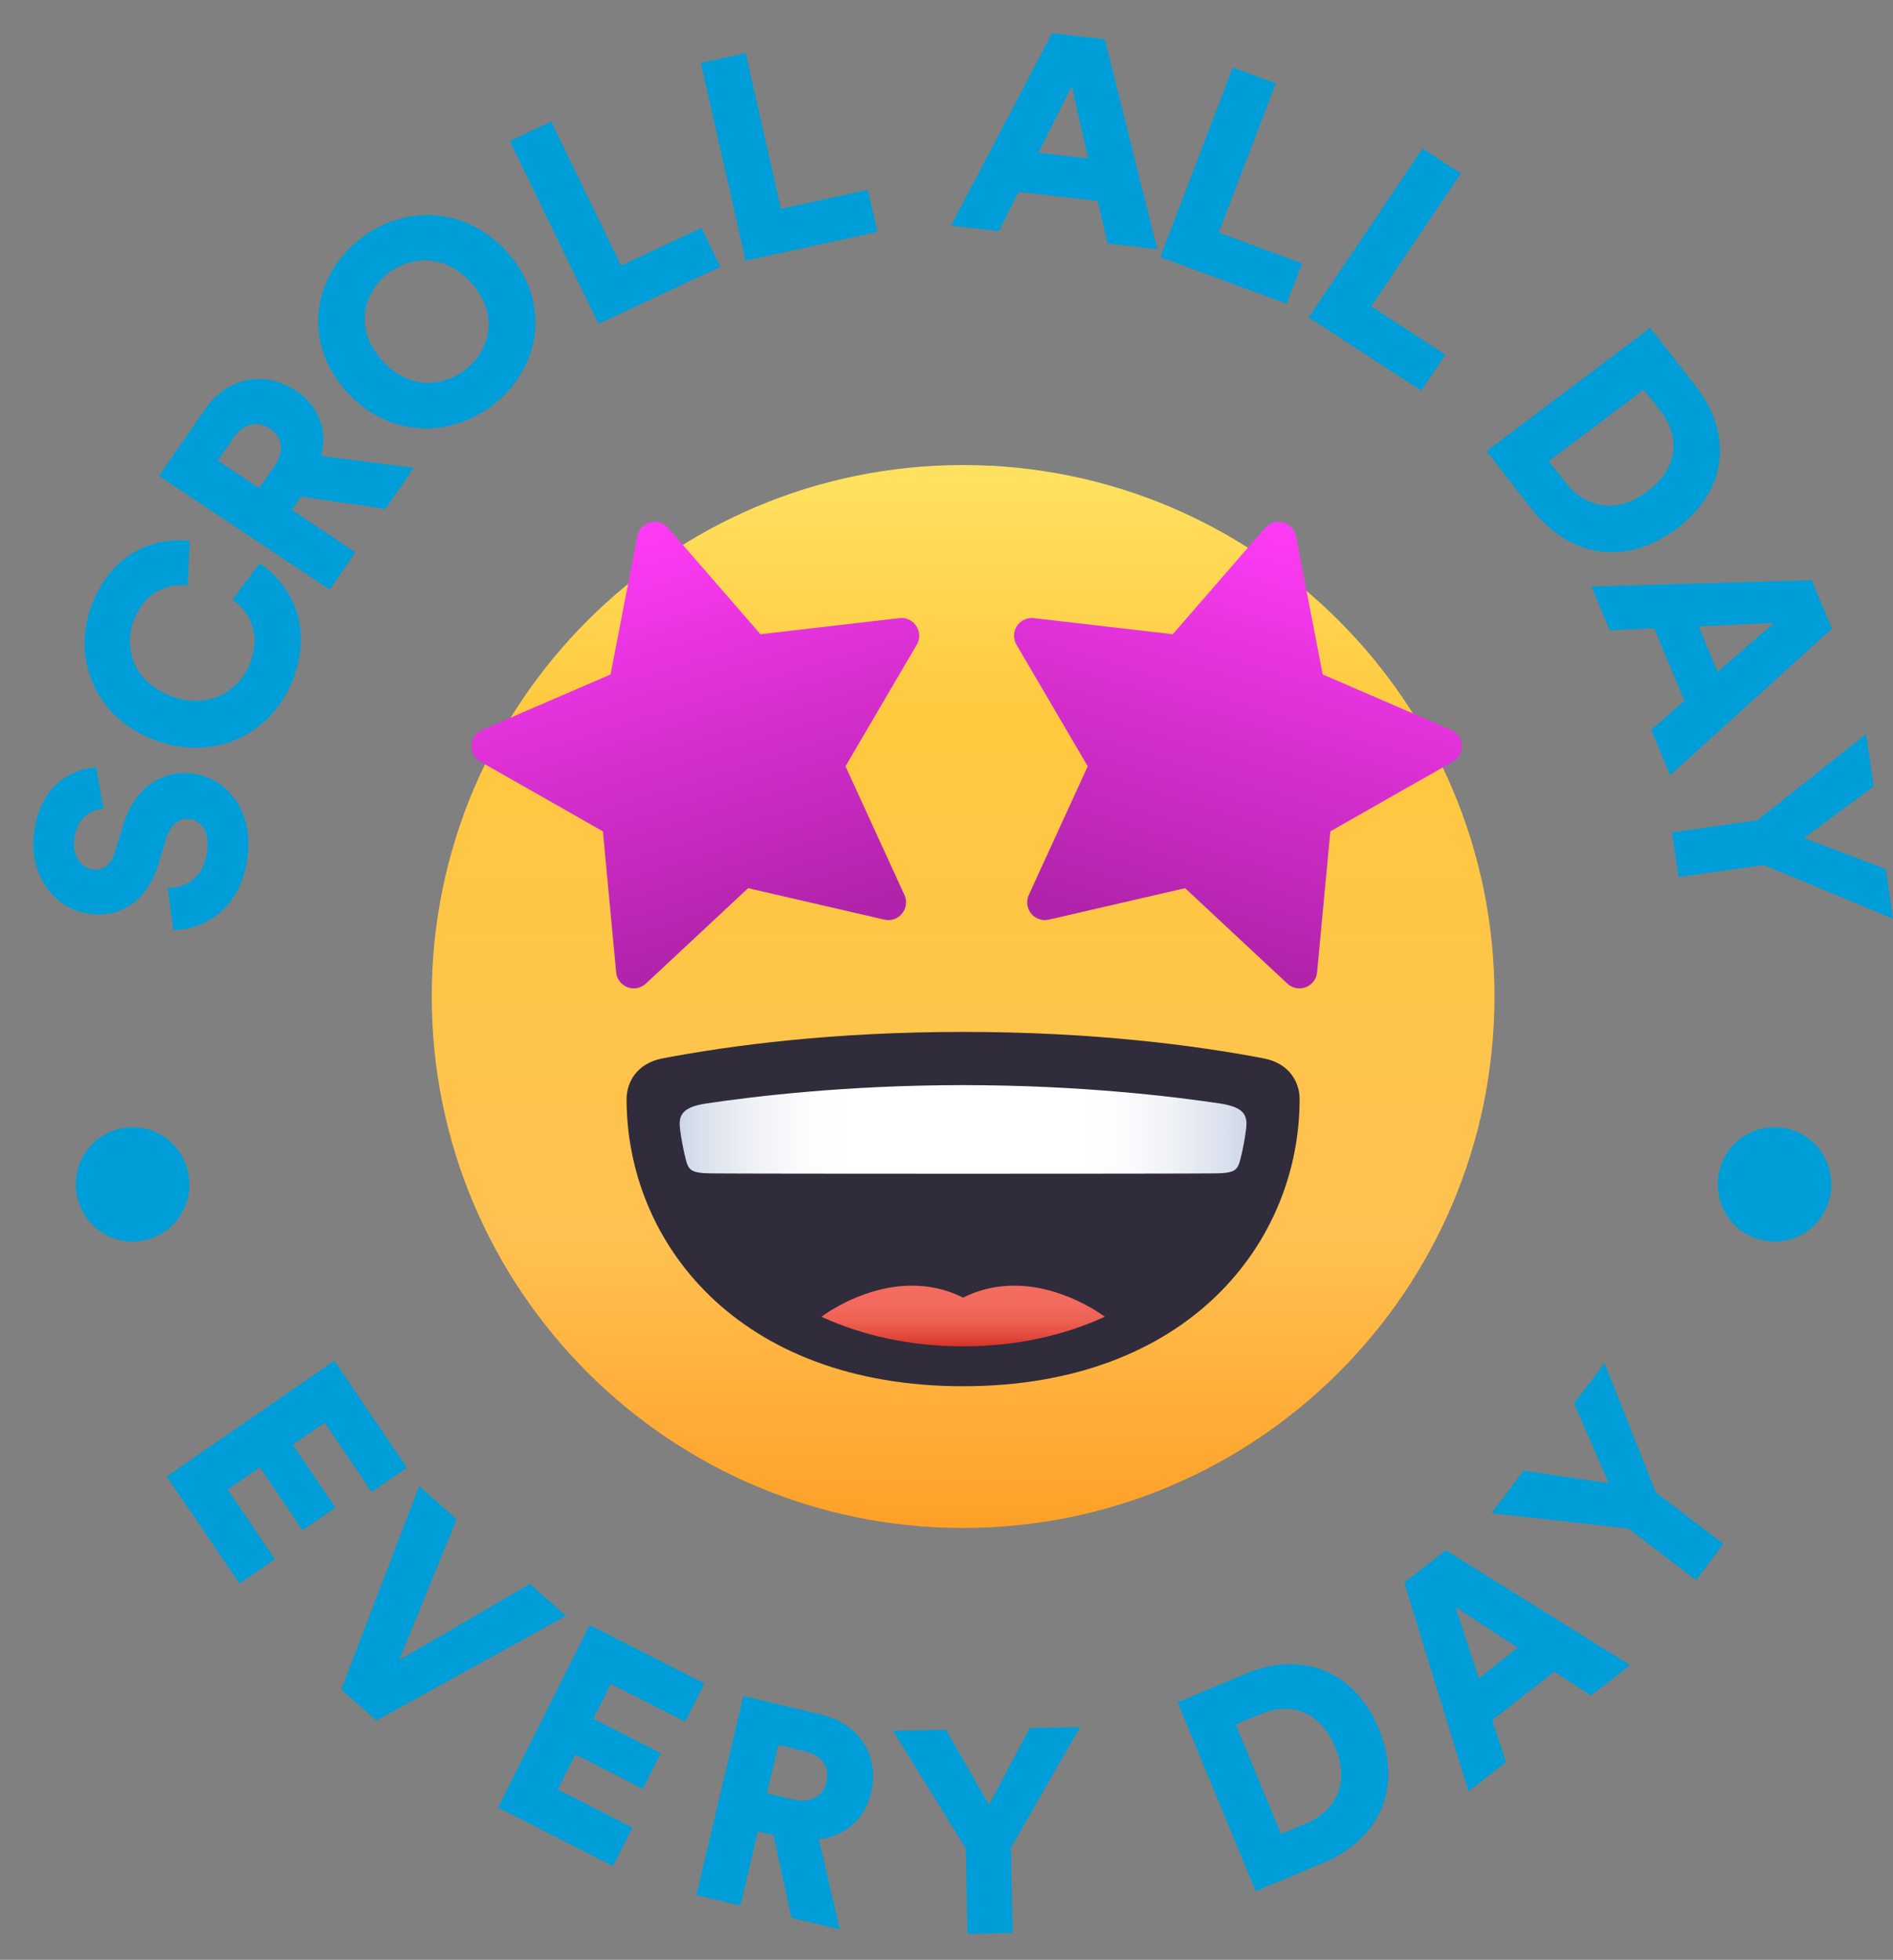
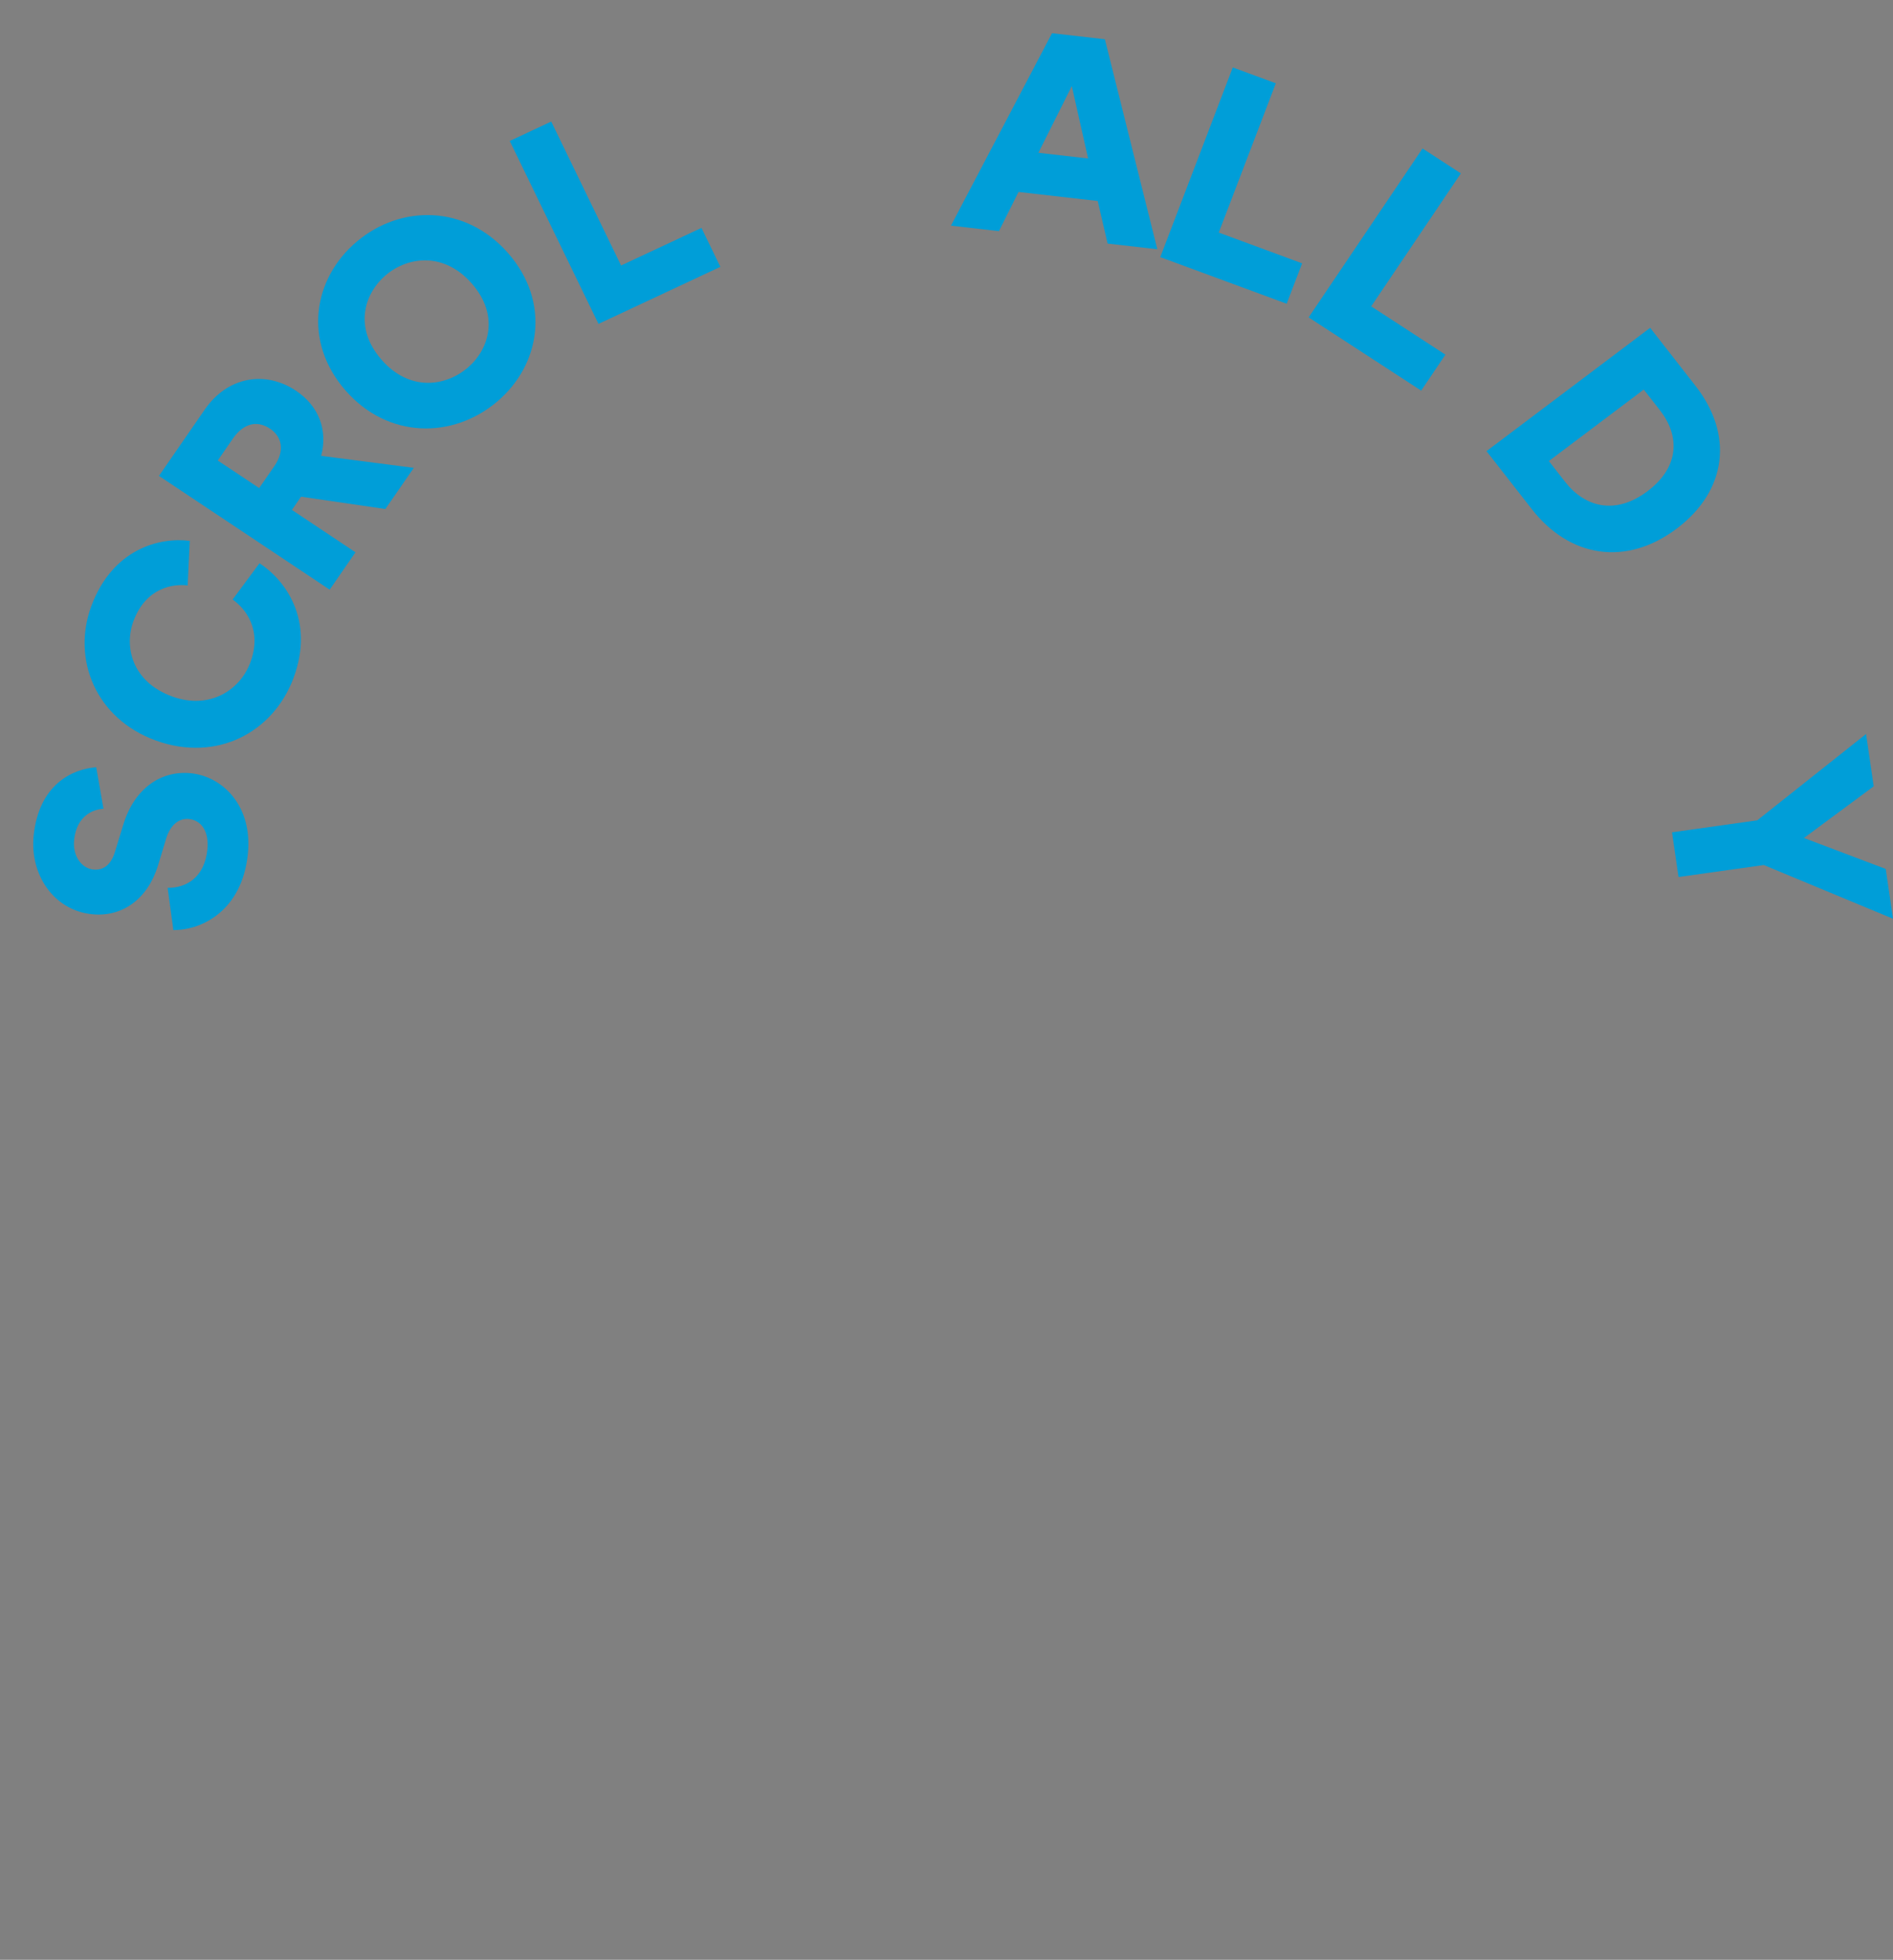
<svg xmlns="http://www.w3.org/2000/svg" width="57" height="59" viewBox="0 0 57 59" fill="none">
  <rect x="0" y="0" width="57" height="59" fill="#808080" stroke="none" />
  <g clip-path="url(#clip0_3042_11296)">
    <path d="M49.034 46.017L51.07 47.571L51.892 46.476L49.857 44.924L48.314 41.032L47.397 42.251L48.44 44.649L45.876 44.273L44.911 45.555L49.034 46.017ZM43.824 48.377L45.699 49.606L44.528 50.523L43.824 48.377ZM47.912 51.045L49.083 50.128L43.532 46.67L42.285 47.645L44.218 53.933L45.349 53.048L44.934 51.787L46.8 50.327L47.912 51.045ZM39.848 56.081C41.553 55.367 42.243 53.804 41.517 52.048C40.79 50.292 39.201 49.678 37.504 50.39L35.458 51.249L37.809 56.936L39.848 56.081ZM38.574 55.213L37.21 51.916L37.944 51.609C38.812 51.244 39.733 51.461 40.204 52.6C40.675 53.739 40.176 54.541 39.307 54.907L38.574 55.213ZM29.081 55.651L29.13 58.222L30.491 58.195L30.442 55.624L32.522 51.995L31.004 52.025L29.779 54.335L28.485 52.075L26.889 52.104L29.081 55.651ZM23.093 53.986L23.437 52.531L24.217 52.718C24.764 52.849 24.991 53.198 24.884 53.646C24.785 54.069 24.419 54.302 23.872 54.171L23.093 53.986ZM23.831 57.737L25.29 58.088L24.655 55.372C25.446 55.286 26.038 54.774 26.229 53.963C26.481 52.898 25.917 51.905 24.742 51.623L22.384 51.057L20.968 57.051L22.293 57.368L22.82 55.136L23.29 55.249L23.831 57.737ZM18.461 56.181L19.044 55.018L16.797 53.873L17.325 52.819L19.358 53.854L19.899 52.776L17.866 51.741L18.391 50.694L20.632 51.835L21.212 50.68L17.754 48.92L14.995 54.418L18.461 56.181ZM12.021 49.974L13.751 45.735L12.621 44.739L10.276 50.861L11.333 51.796L17.045 48.648L15.956 47.685L12.021 49.974ZM7.212 47.675L8.28 46.938L6.857 44.844L7.825 44.176L9.111 46.068L10.101 45.386L8.814 43.494L9.775 42.831L11.193 44.917L12.254 44.185L10.066 40.967L5.019 44.448L7.212 47.675Z" fill="#009ED8" />
    <path d="M3.993 37.379C4.938 37.379 5.703 36.608 5.703 35.656C5.703 34.705 4.938 33.934 3.993 33.934C3.048 33.934 2.283 34.705 2.283 35.656C2.283 36.608 3.048 37.379 3.993 37.379Z" fill="#009ED8" />
    <path d="M53.433 37.379C54.378 37.379 55.143 36.608 55.143 35.656C55.143 34.705 54.378 33.934 53.433 33.934C52.488 33.934 51.723 34.705 51.723 35.656C51.723 36.608 52.488 37.379 53.433 37.379Z" fill="#009ED8" />
    <path d="M29 46C37.837 46 45 38.837 45 30C45 21.163 37.837 14 29 14C20.163 14 13 21.163 13 30C13 38.837 20.163 46 29 46Z" fill="url(#paint0_linear_3042_11296)" />
-     <path d="M39.022 16.142L39.828 20.305L43.697 21.976C43.967 22.093 44.092 22.407 43.975 22.677C43.929 22.783 43.849 22.872 43.749 22.93L40.058 25.028L39.659 29.271C39.631 29.565 39.372 29.78 39.078 29.753C38.961 29.741 38.851 29.692 38.764 29.612L35.685 26.739L31.583 27.686C31.296 27.752 31.009 27.573 30.943 27.286C30.917 27.172 30.93 27.052 30.978 26.944L32.752 23.069L30.607 19.409C30.459 19.154 30.544 18.828 30.798 18.679C30.898 18.621 31.013 18.596 31.128 18.609L35.314 19.093L38.095 15.892C38.288 15.67 38.625 15.646 38.848 15.84C38.938 15.919 38.999 16.024 39.022 16.142Z" fill="url(#paint1_linear_3042_11296)" />
    <path d="M19.19 16.142L18.384 20.305L14.515 21.976C14.244 22.093 14.12 22.407 14.237 22.677C14.283 22.783 14.362 22.872 14.463 22.93L18.154 25.028L18.553 29.271C18.58 29.565 18.84 29.78 19.134 29.753C19.251 29.741 19.362 29.692 19.448 29.612L22.527 26.739L26.629 27.686C26.916 27.752 27.203 27.573 27.268 27.286C27.296 27.172 27.283 27.052 27.234 26.944L25.459 23.069L27.605 19.409C27.754 19.154 27.668 18.828 27.414 18.679C27.314 18.621 27.199 18.596 27.083 18.609L22.898 19.093L20.116 15.892C19.924 15.67 19.587 15.646 19.364 15.84C19.275 15.919 19.213 16.024 19.19 16.142Z" fill="url(#paint2_linear_3042_11296)" />
    <path d="M39.133 33.087C39.133 32.611 38.851 32.015 38.047 31.862C35.982 31.47 32.932 31.066 29 31.066H28.998C25.069 31.066 22.017 31.47 19.953 31.862C19.149 32.015 18.867 32.611 18.867 33.087C18.867 37.395 22.211 41.733 28.998 41.733H29C35.789 41.733 39.133 37.395 39.133 33.087Z" fill="#302C3B" />
    <path d="M24.733 39.642C25.966 40.203 27.388 40.532 29 40.532C30.611 40.532 32.033 40.203 33.267 39.642C33.267 39.642 31.133 37.998 29 39.065C26.867 37.998 24.733 39.642 24.733 39.642Z" fill="url(#paint3_linear_3042_11296)" />
-     <path d="M36.736 33.221C35.397 33.02 32.567 32.668 29 32.668C25.432 32.668 22.603 33.02 21.264 33.221C20.475 33.339 20.428 33.626 20.481 34.032C20.515 34.272 20.565 34.565 20.643 34.879C20.729 35.226 20.799 35.318 21.415 35.325C22.6 35.339 35.4 35.339 36.584 35.325C37.2 35.318 37.267 35.226 37.355 34.879C37.433 34.565 37.484 34.272 37.515 34.032C37.573 33.626 37.523 33.339 36.736 33.221Z" fill="url(#paint4_linear_3042_11296)" />
  </g>
  <path d="M2.897 23.098L3.116 24.349C2.824 24.362 2.311 24.543 2.233 25.279C2.179 25.784 2.467 26.142 2.807 26.177C3.103 26.208 3.34 26.05 3.463 25.639L3.707 24.843C4.048 23.71 4.87 23.189 5.75 23.279C6.717 23.379 7.617 24.276 7.462 25.722C7.284 27.399 6.1 28.004 5.22 28L5.047 26.728C5.619 26.735 6.156 26.409 6.244 25.579C6.301 25.049 6.074 24.697 5.691 24.657C5.377 24.625 5.124 24.85 5.003 25.244L4.757 26.058C4.447 27.064 3.684 27.617 2.769 27.523C1.601 27.403 0.89 26.309 1.014 25.145C1.176 23.631 2.16 23.152 2.897 23.098Z" fill="#009ED8" />
  <path d="M8.837 20.414C8.221 22.062 6.517 22.951 4.699 22.296C2.881 21.641 2.155 19.84 2.752 18.24C3.395 16.52 4.806 16.166 5.714 16.283L5.651 17.626C5.215 17.569 4.396 17.687 4.019 18.697C3.732 19.464 3.969 20.53 5.194 20.971C6.288 21.365 7.217 20.802 7.537 19.946C7.908 18.952 7.382 18.314 7.004 18.049L7.814 16.957C8.55 17.433 9.501 18.637 8.837 20.414Z" fill="#009ED8" />
  <path d="M11.604 15.324L9.065 14.953L8.79 15.351L10.704 16.627L9.927 17.752L4.786 14.327L6.168 12.326C6.857 11.329 7.996 11.152 8.909 11.761C9.605 12.225 9.874 12.955 9.671 13.724L12.46 14.085L11.604 15.324ZM7.804 14.694L8.261 14.032C8.581 13.57 8.492 13.146 8.13 12.905C7.745 12.649 7.334 12.739 7.014 13.202L6.557 13.864L7.804 14.694Z" fill="#009ED8" />
  <path d="M11.488 10.829C12.332 11.796 13.414 11.633 14.072 11.079C14.724 10.53 15.052 9.505 14.208 8.538C13.364 7.572 12.277 7.728 11.625 8.277C10.966 8.831 10.644 9.863 11.488 10.829ZM10.403 11.755C9.12 10.285 9.416 8.392 10.746 7.271C12.07 6.156 14.021 6.157 15.304 7.626C16.582 9.089 16.285 10.982 14.962 12.097C13.632 13.217 11.681 13.217 10.403 11.755Z" fill="#009ED8" />
  <path d="M21.691 8.033L18.021 9.751L15.349 4.244L16.598 3.659L18.701 7.993L21.122 6.861L21.691 8.033Z" fill="#009ED8" />
-   <path d="M26.419 6.982L22.451 7.848L21.102 1.893L22.454 1.598L23.515 6.285L26.132 5.713L26.419 6.982Z" fill="#009ED8" />
  <path d="M33.351 7.333L33.053 6.051L30.669 5.779L30.079 6.959L28.634 6.793L31.677 1L33.269 1.182L34.848 7.504L33.351 7.333ZM32.273 2.593L31.267 4.6L32.764 4.771L32.273 2.593Z" fill="#009ED8" />
  <path d="M38.743 9.144L34.937 7.741L37.12 2.03L38.416 2.508L36.698 7.002L39.208 7.928L38.743 9.144Z" fill="#009ED8" />
  <path d="M42.793 11.76L39.404 9.555L42.834 4.47L43.988 5.22L41.288 9.223L43.523 10.677L42.793 11.76Z" fill="#009ED8" />
  <path d="M46.638 13.88L47.128 14.508C47.71 15.252 48.622 15.53 49.609 14.787C50.596 14.043 50.567 13.1 49.986 12.356L49.495 11.728L46.638 13.88ZM46.125 15.329L44.76 13.582L49.688 9.869L51.059 11.624C52.194 13.078 52.011 14.766 50.489 15.913C48.967 17.06 47.266 16.79 46.125 15.329Z" fill="#009ED8" />
-   <path d="M49.718 21.97L50.717 21.094L49.807 18.912L48.47 18.976L47.919 17.654L54.553 17.468L55.161 18.925L50.29 23.339L49.718 21.97ZM53.422 18.75L51.147 18.857L51.718 20.226L53.422 18.75Z" fill="#009ED8" />
  <path d="M52.913 24.696L56.189 22.097L56.419 23.673L54.318 25.228L56.781 26.16L57 27.659L53.109 26.042L50.542 26.403L50.346 25.057L52.913 24.696Z" fill="#009ED8" />
  <defs>
    <linearGradient id="paint0_linear_3042_11296" x1="29.008" y1="45.983" x2="29.008" y2="13.983" gradientUnits="userSpaceOnUse">
      <stop stop-color="#FFA027" />
      <stop offset="0.272" stop-color="#FFC151" />
      <stop offset="0.763" stop-color="#FFC93F" />
      <stop offset="1" stop-color="#FFE261" />
    </linearGradient>
    <linearGradient id="paint1_linear_3042_11296" x1="35.134" y1="28.276" x2="38.983" y2="15.828" gradientUnits="userSpaceOnUse">
      <stop stop-color="#B023AA" />
      <stop offset="1" stop-color="#FF3BF6" />
    </linearGradient>
    <linearGradient id="paint2_linear_3042_11296" x1="23.073" y1="28.262" x2="19.226" y2="15.815" gradientUnits="userSpaceOnUse">
      <stop stop-color="#B023AA" />
      <stop offset="1" stop-color="#FF3BF6" />
    </linearGradient>
    <linearGradient id="paint3_linear_3042_11296" x1="28.997" y1="40.532" x2="28.997" y2="38.704" gradientUnits="userSpaceOnUse">
      <stop stop-color="#D63324" />
      <stop offset="0.08" stop-color="#DC3F31" />
      <stop offset="0.247" stop-color="#E75346" />
      <stop offset="0.435" stop-color="#EE6155" />
      <stop offset="0.657" stop-color="#F3695D" />
      <stop offset="1" stop-color="#F46C60" />
    </linearGradient>
    <linearGradient id="paint4_linear_3042_11296" x1="20.471" y1="34.002" x2="37.537" y2="34.002" gradientUnits="userSpaceOnUse">
      <stop stop-color="#CFD7E6" />
      <stop offset="0.037" stop-color="#DAE0EC" />
      <stop offset="0.126" stop-color="#EEF1F6" />
      <stop offset="0.215" stop-color="#FBFCFD" />
      <stop offset="0.3" stop-color="white" />
      <stop offset="0.7" stop-color="white" />
      <stop offset="0.785" stop-color="#FBFCFD" />
      <stop offset="0.874" stop-color="#EEF1F6" />
      <stop offset="0.963" stop-color="#DAE0EC" />
      <stop offset="1" stop-color="#CFD7E6" />
    </linearGradient>
    <clipPath id="clip0_3042_11296">
-       <rect width="55.812" height="57.385" fill="white" transform="translate(0.84 0.84)" />
-     </clipPath>
+       </clipPath>
  </defs>
</svg>